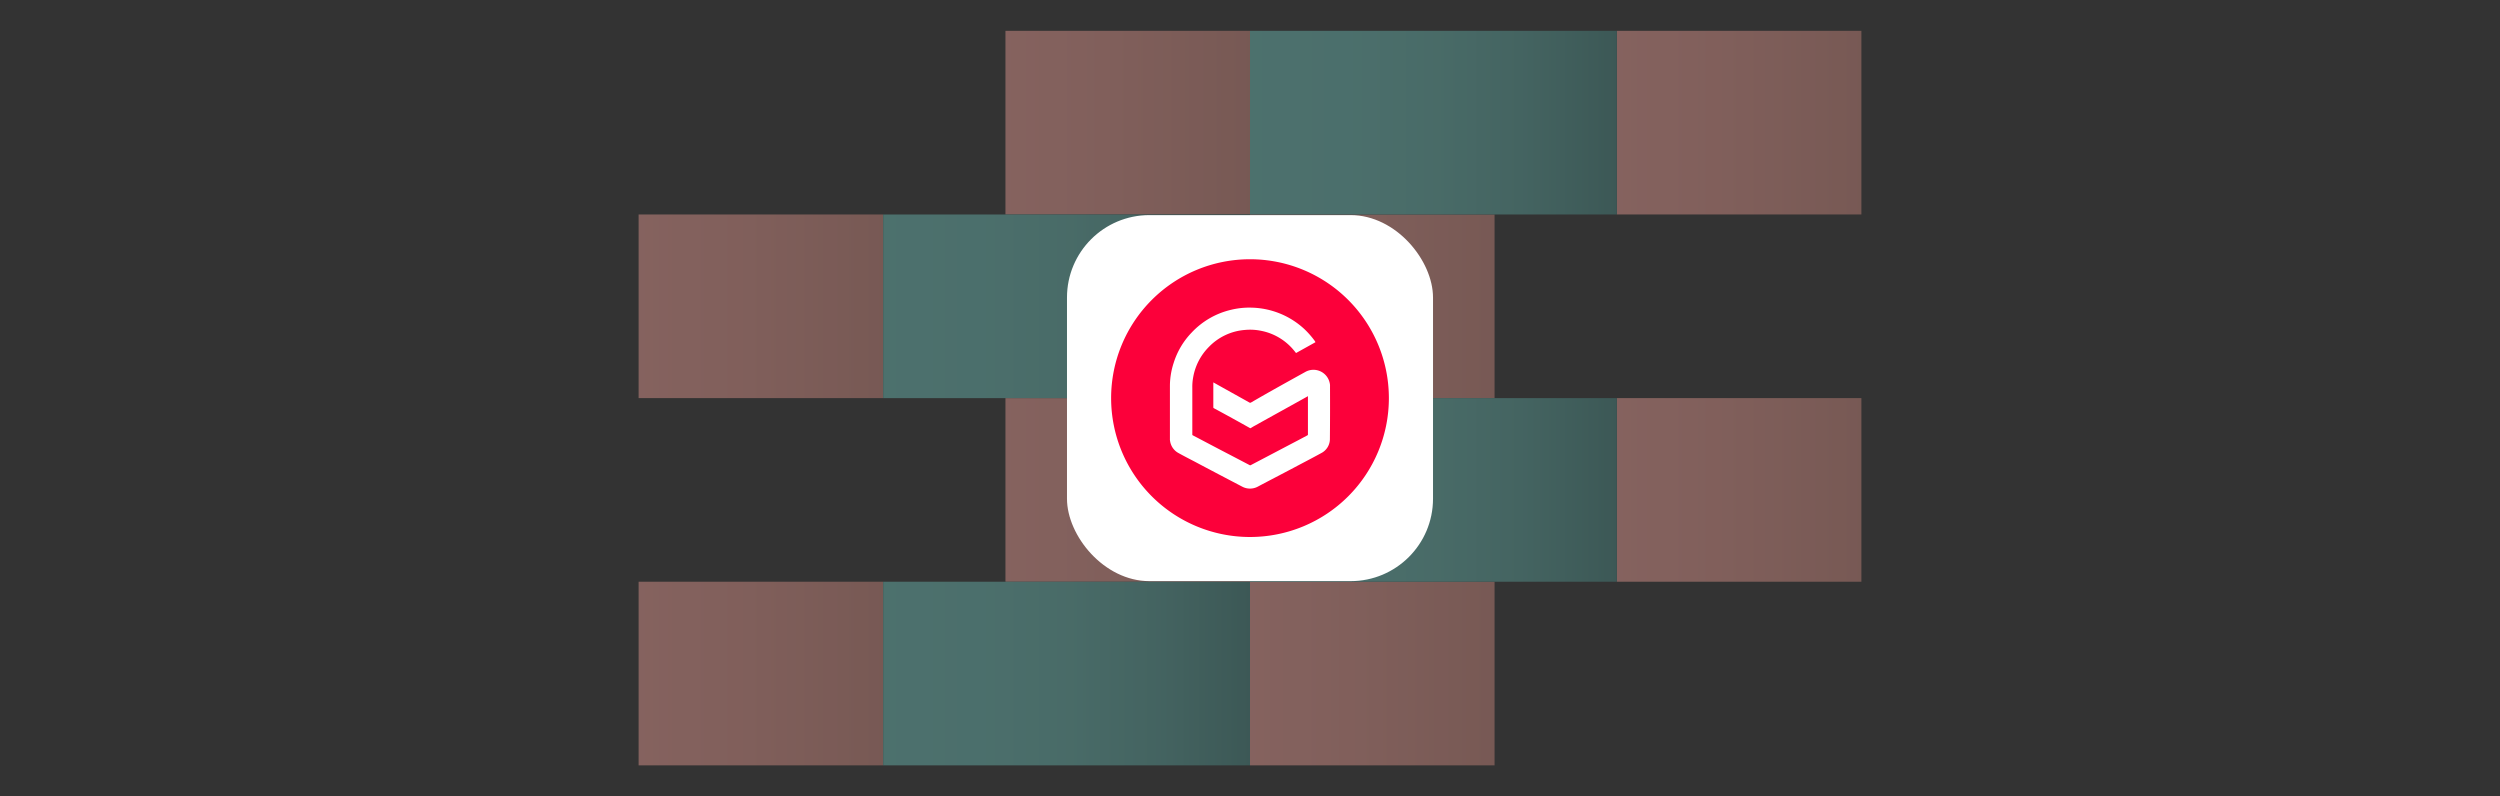
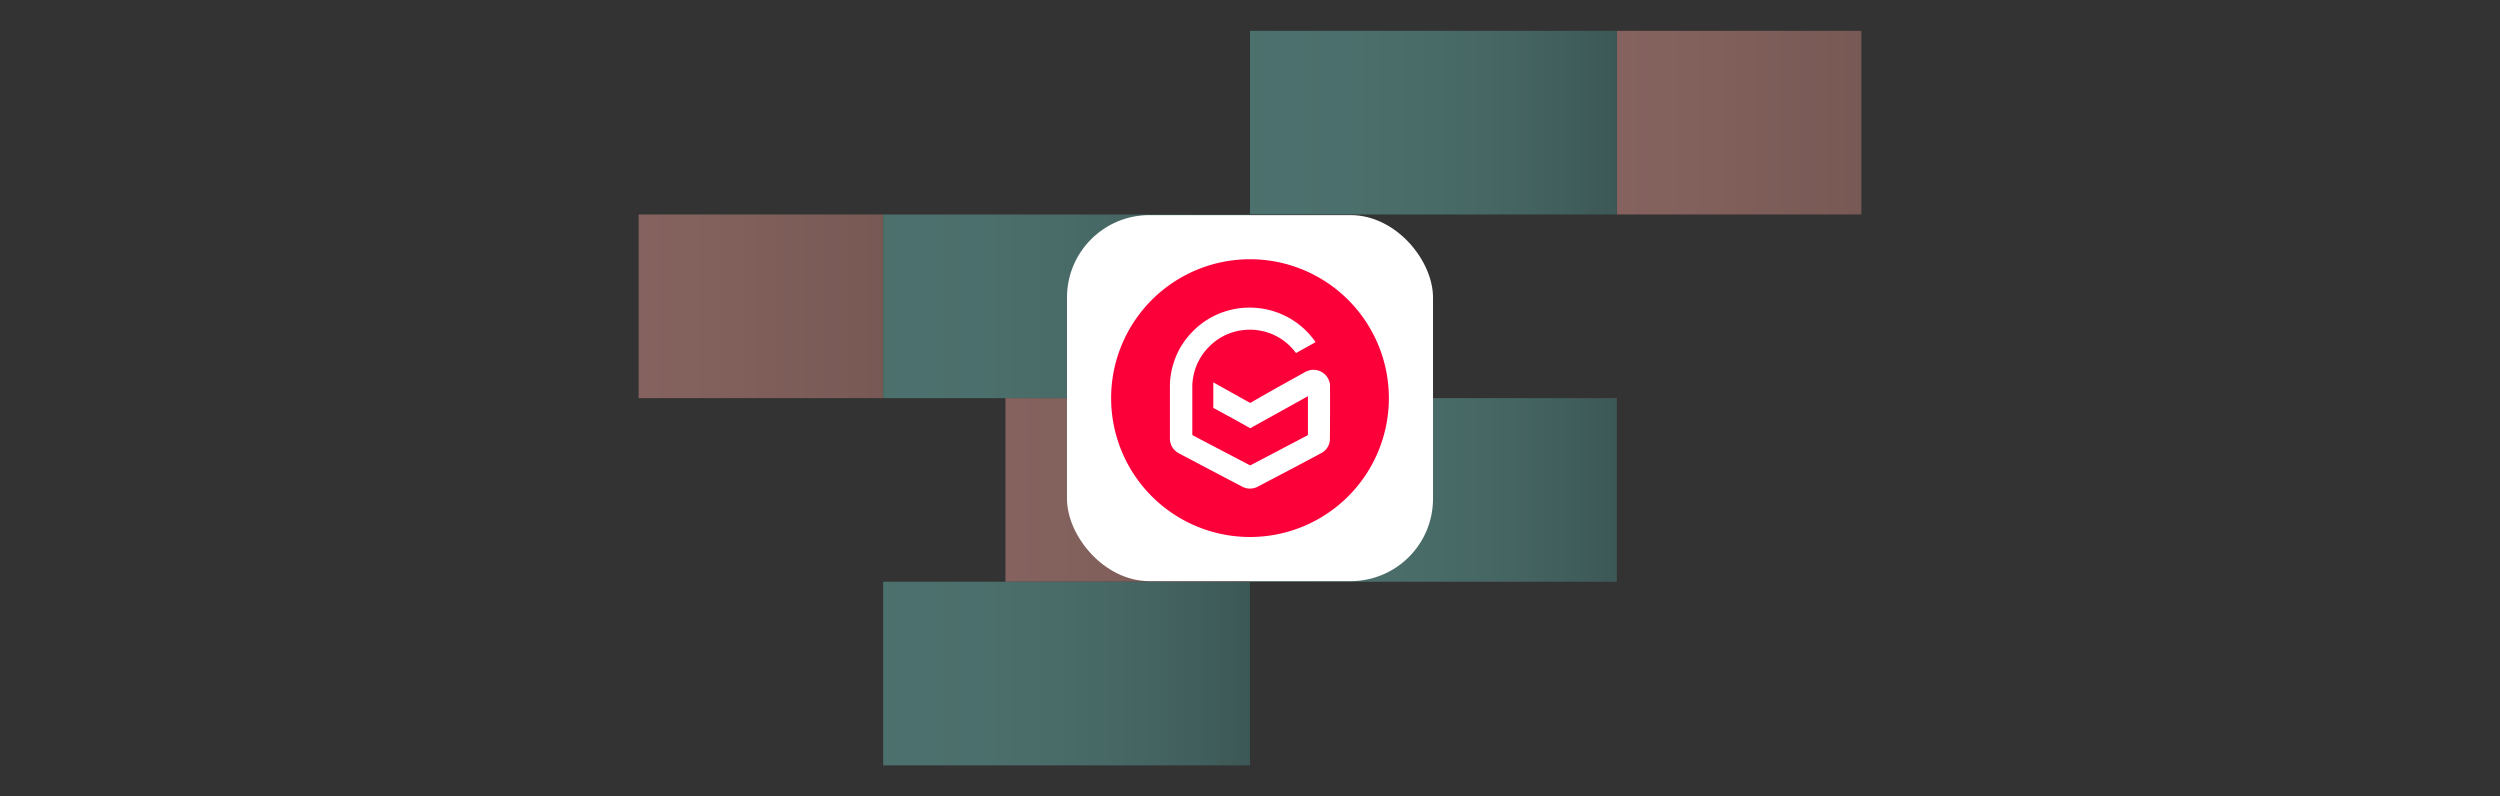
<svg xmlns="http://www.w3.org/2000/svg" xmlns:xlink="http://www.w3.org/1999/xlink" viewBox="0 0 1531.58 487.79">
  <rect x="0" y="0" width="1531.58" height="487.79" fill="#333333" stroke="none" />
  <defs>
    <style>.cls-1{opacity:0.4;}.cls-2{fill:url(#linear-gradient);}.cls-3{fill:url(#linear-gradient-2);}.cls-4{fill:url(#linear-gradient-3);}.cls-5{fill:url(#linear-gradient-4);}.cls-6{fill:url(#linear-gradient-5);}.cls-7{fill:url(#linear-gradient-6);}.cls-8{fill:url(#linear-gradient-7);}.cls-9{fill:url(#linear-gradient-8);}.cls-10{fill:url(#linear-gradient-9);}.cls-11{fill:url(#linear-gradient-10);}.cls-12{fill:url(#linear-gradient-11);}.cls-13{fill:url(#linear-gradient-12);}.cls-14{fill:#fff;}.cls-15{fill:#fc003a;}</style>
    <linearGradient id="linear-gradient" x1="765.79" y1="412.64" x2="915.61" y2="412.64" gradientUnits="userSpaceOnUse">
      <stop offset="0" stop-color="#ffa89f" />
      <stop offset="0.39" stop-color="#f5a197" />
      <stop offset="1" stop-color="#dd9185" />
    </linearGradient>
    <linearGradient id="linear-gradient-2" x1="391.23" y1="412.64" x2="541.05" y2="412.64" xlink:href="#linear-gradient" />
    <linearGradient id="linear-gradient-3" x1="765.79" y1="187.64" x2="915.61" y2="187.64" xlink:href="#linear-gradient" />
    <linearGradient id="linear-gradient-4" x1="615.97" y1="75.14" x2="765.79" y2="75.14" xlink:href="#linear-gradient" />
    <linearGradient id="linear-gradient-5" x1="391.23" y1="187.64" x2="541.05" y2="187.64" xlink:href="#linear-gradient" />
    <linearGradient id="linear-gradient-6" x1="990.53" y1="300.14" x2="1140.35" y2="300.14" xlink:href="#linear-gradient" />
    <linearGradient id="linear-gradient-7" x1="615.97" y1="300.14" x2="765.79" y2="300.14" xlink:href="#linear-gradient" />
    <linearGradient id="linear-gradient-8" x1="990.53" y1="75.14" x2="1140.35" y2="75.14" xlink:href="#linear-gradient" />
    <linearGradient id="linear-gradient-9" x1="541.05" y1="412.64" x2="765.79" y2="412.64" gradientUnits="userSpaceOnUse">
      <stop offset="0" stop-color="#71ccc3" />
      <stop offset="0.27" stop-color="#6fc8c0" />
      <stop offset="0.51" stop-color="#68beb5" />
      <stop offset="0.75" stop-color="#5caba4" />
      <stop offset="0.97" stop-color="#4b928c" />
      <stop offset="1" stop-color="#498e89" />
    </linearGradient>
    <linearGradient id="linear-gradient-10" x1="765.79" y1="300.14" x2="990.53" y2="300.14" xlink:href="#linear-gradient-9" />
    <linearGradient id="linear-gradient-11" x1="541.05" y1="187.64" x2="765.79" y2="187.64" xlink:href="#linear-gradient-9" />
    <linearGradient id="linear-gradient-12" x1="765.79" y1="75.14" x2="990.53" y2="75.14" xlink:href="#linear-gradient-9" />
  </defs>
  <g id="Backgrounds">
    <g id="Icons_V04" data-name="Icons V04" class="cls-1">
-       <rect class="cls-2" x="765.79" y="356.39" width="149.82" height="112.5" />
-       <rect class="cls-3" x="391.23" y="356.39" width="149.82" height="112.5" />
-       <rect class="cls-4" x="765.79" y="131.39" width="149.82" height="112.5" />
-       <rect class="cls-5" x="615.97" y="18.89" width="149.82" height="112.5" />
      <rect class="cls-6" x="391.23" y="131.39" width="149.82" height="112.5" />
-       <rect class="cls-7" x="990.53" y="243.89" width="149.82" height="112.5" />
      <rect class="cls-8" x="615.97" y="243.89" width="149.82" height="112.5" />
      <rect class="cls-9" x="990.53" y="18.89" width="149.82" height="112.5" />
      <polygon class="cls-10" points="765.79 356.39 615.97 356.39 541.05 356.39 541.05 468.89 615.97 468.89 765.79 468.89 765.79 356.39" />
      <polygon class="cls-11" points="765.79 356.39 915.61 356.39 990.53 356.39 990.53 243.9 915.61 243.9 765.79 243.9 765.79 356.39" />
      <polygon class="cls-12" points="765.79 131.4 615.97 131.4 541.05 131.4 541.05 243.9 615.97 243.9 765.79 243.9 765.79 131.4" />
      <polygon class="cls-13" points="915.61 131.4 990.53 131.4 990.53 18.89 765.79 18.89 765.79 131.4 915.61 131.4" />
    </g>
  </g>
  <g id="Screenshots_Logos" data-name="Screenshots &amp; Logos">
    <g id="Gmelius">
      <rect class="cls-14" x="653.67" y="131.78" width="224.24" height="224.24" rx="50.49" />
      <g id="Logo">
-         <path class="cls-15" d="M765.79,158.82a85.08,85.08,0,1,0,85.08,85.07A85.08,85.08,0,0,0,765.79,158.82Z" />
+         <path class="cls-15" d="M765.79,158.82a85.08,85.08,0,1,0,85.08,85.07A85.08,85.08,0,0,0,765.79,158.82" />
        <path class="cls-14" d="M814.74,268.64a9.72,9.72,0,0,1-5.31,8.95c-5.63,3.1-11.27,6-16.9,9-7.29,3.87-14.59,7.63-21.88,11.5a10.16,10.16,0,0,1-9.72,0c-9.73-5.09-19.45-10.17-29.17-15.36-3.21-1.66-6.41-3.32-9.61-5.09a10,10,0,0,1-5.31-7.4,5.32,5.32,0,0,1-.11-1.32V236.16a46.05,46.05,0,0,1,2.32-13.92A46.84,46.84,0,0,1,730,203.79a48.08,48.08,0,0,1,24.2-14,47.23,47.23,0,0,1,12.48-1.32,49.21,49.21,0,0,1,32.27,13,52.18,52.18,0,0,1,6.52,7.4c.11.22.22.33.33.55a.36.36,0,0,0,.11.22L794,216.27c-.34-.33-.56-.77-.89-1.1a34.6,34.6,0,0,0-20.44-12.49,33.51,33.51,0,0,0-9.94-.55,34.35,34.35,0,0,0-22.1,10.38A34.86,34.86,0,0,0,731,231a32,32,0,0,0-.55,6.41V266.1a.61.61,0,0,0,.44.67c7.63,4,15.25,8.06,22.88,12,4,2.1,7.84,4.09,11.82,6.19a.7.7,0,0,0,.66,0c9.73-5.08,19.34-10.17,29.06-15.25l5.64-3a.54.54,0,0,0,.33-.56V242.68c-.11.11-.22.11-.33.22-10.72,6-21.33,11.82-32,17.79-.88.44-1.76,1-2.65,1.55a.5.5,0,0,1-.55,0c-7.29-4.09-14.7-8.18-22.1-12.16a.6.6,0,0,1-.33-.55V234.28c.22.11.33.11.44.22,7.29,4.09,14.48,8.07,21.77,12.16a.94.94,0,0,0,.77,0c11-6.41,22.21-12.6,33.37-18.79a10.16,10.16,0,0,1,14.92,6.63,7.17,7.17,0,0,1,.22,2.21C814.85,247.32,814.85,258,814.74,268.64Z" />
      </g>
    </g>
  </g>
</svg>